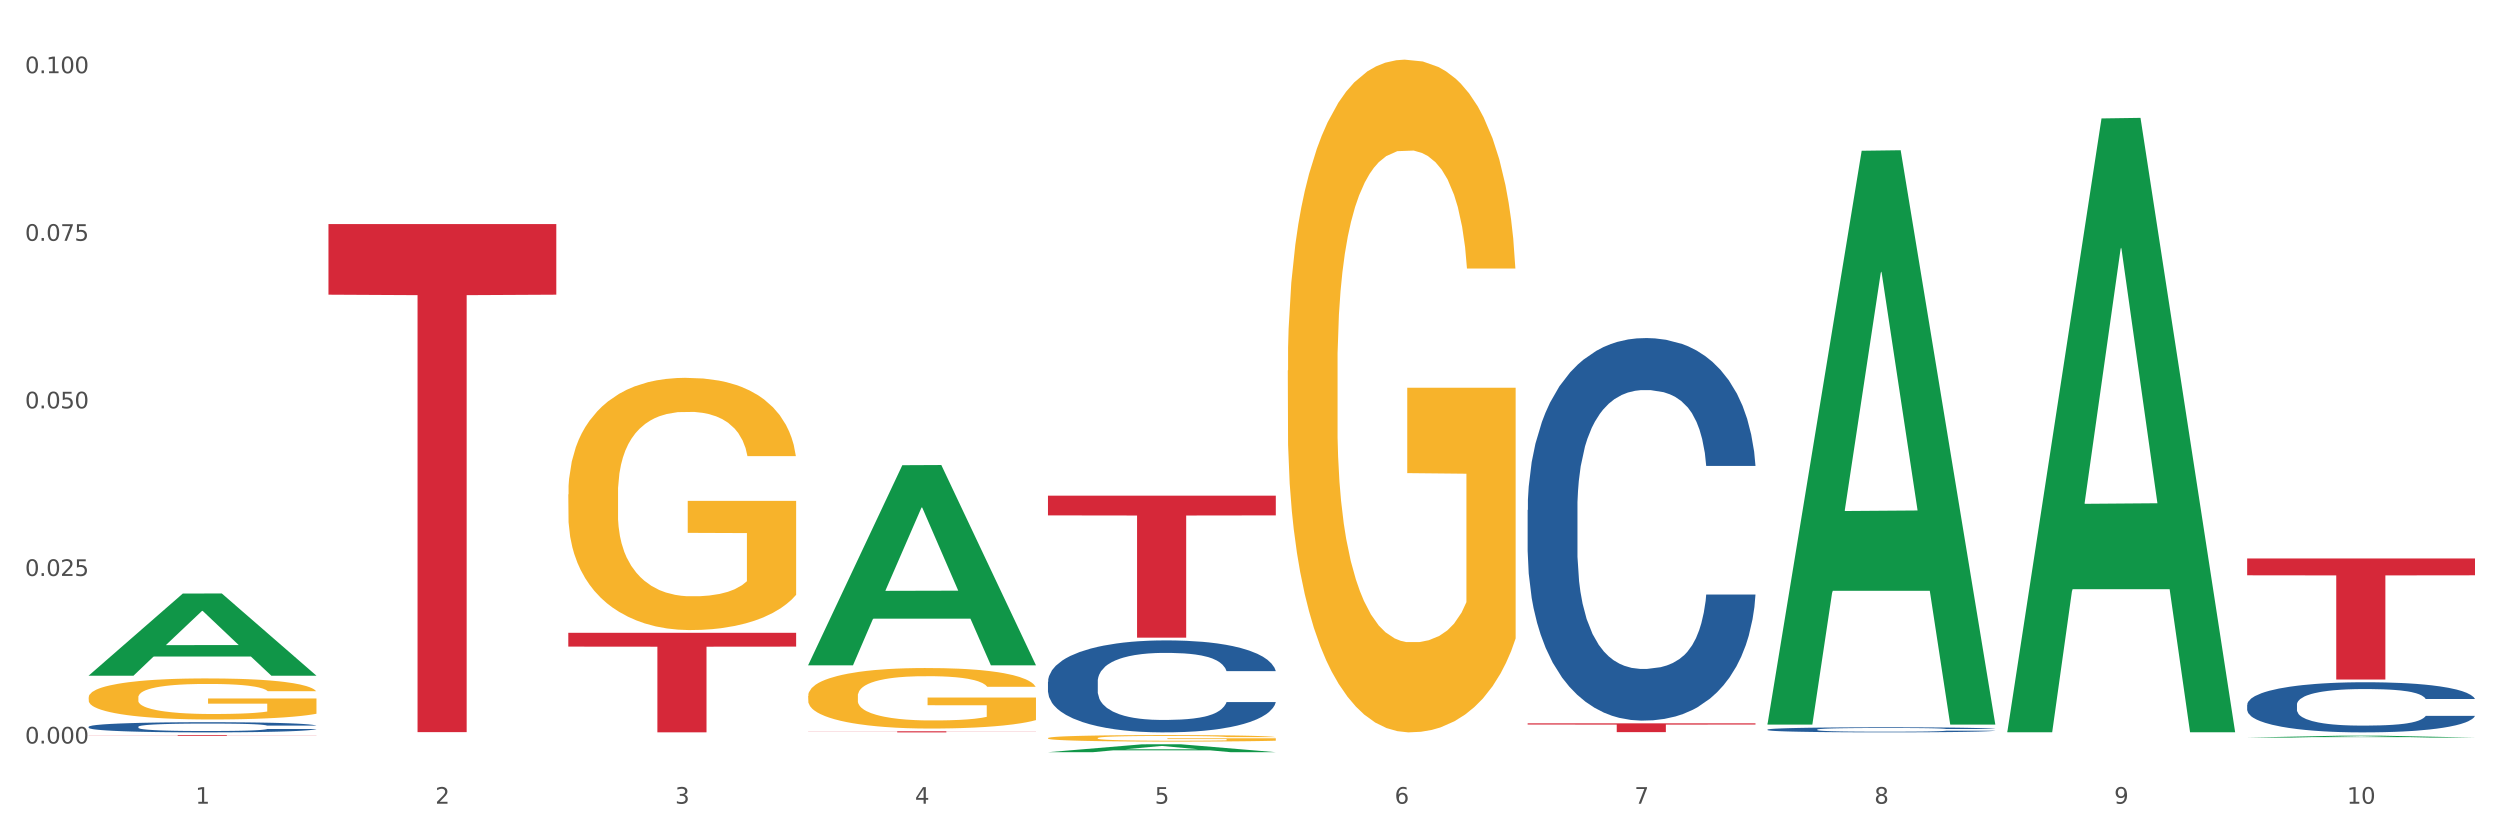
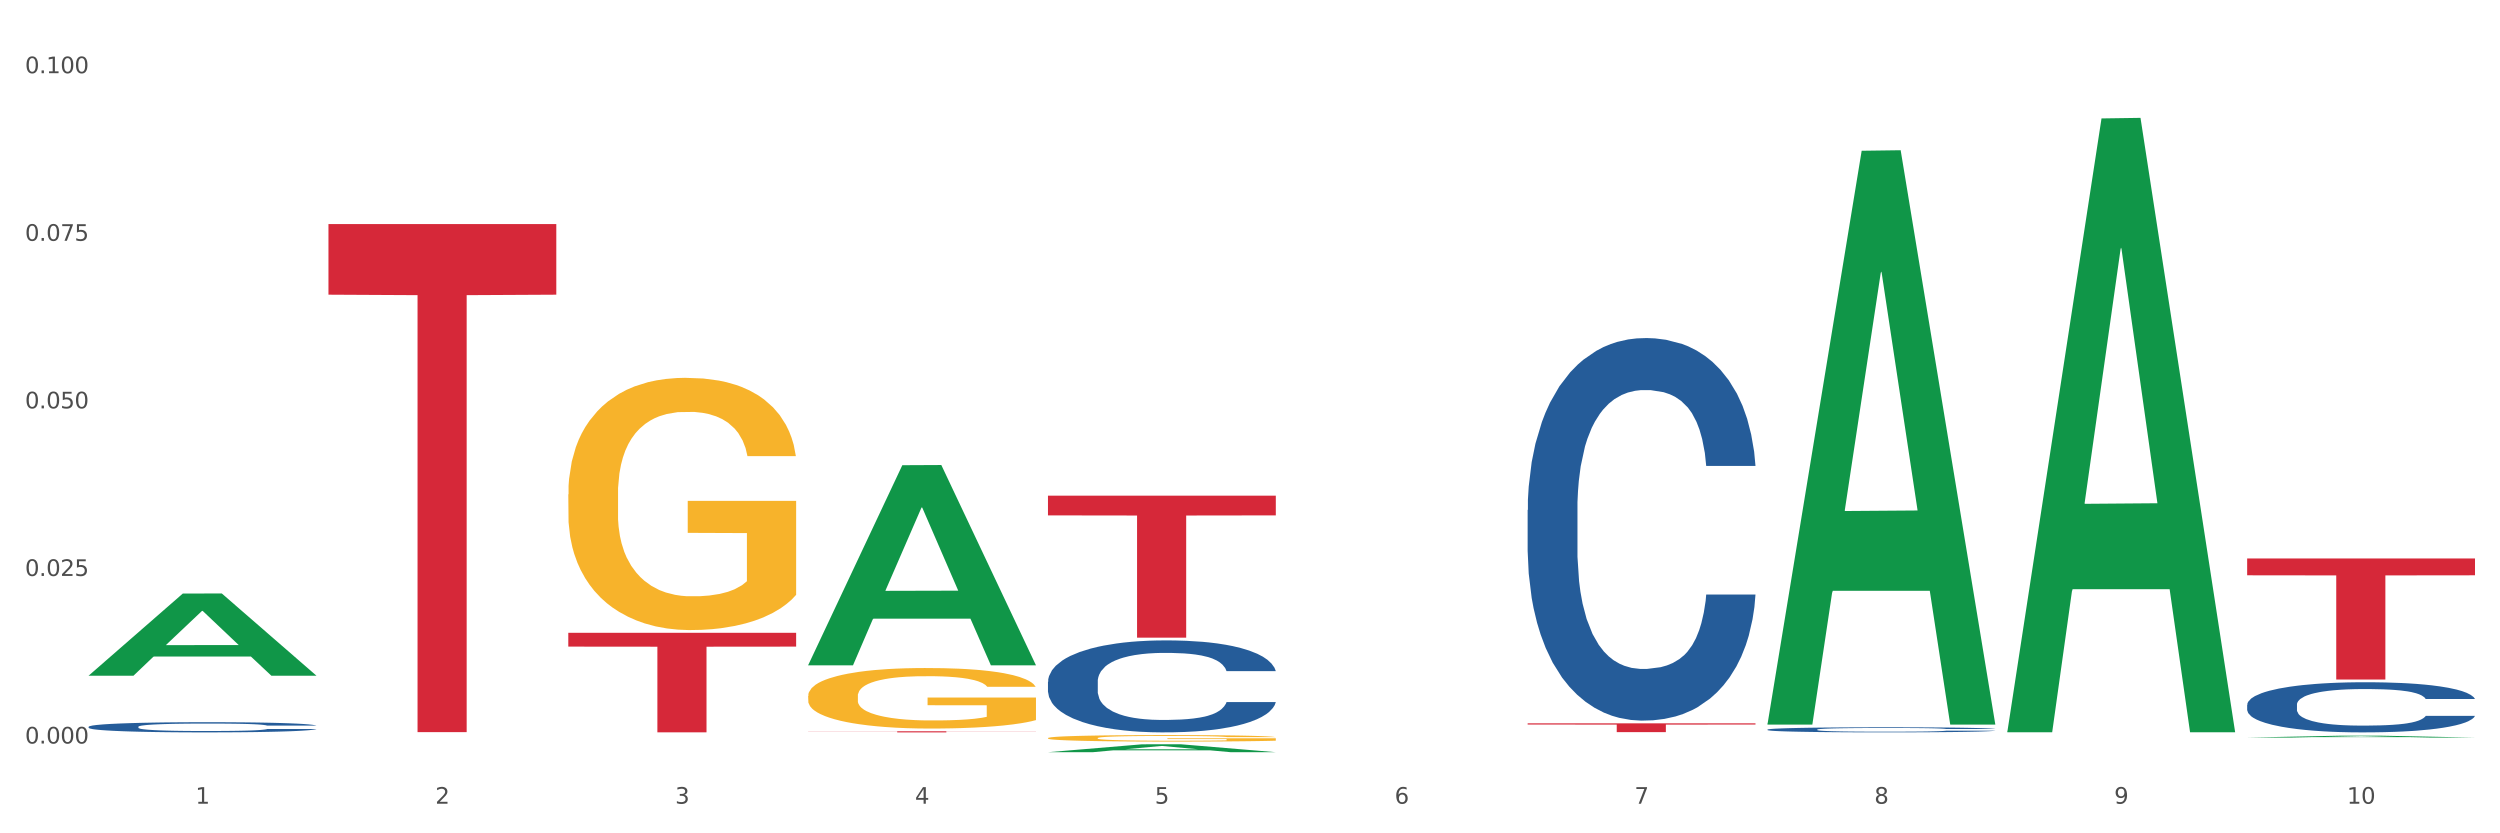
<svg xmlns="http://www.w3.org/2000/svg" xmlns:xlink="http://www.w3.org/1999/xlink" width="1080pt" height="360pt" viewBox="0 0 1080 360" version="1.1">
  <rect x="0" y="0" width="1080" height="360" fill="#333333" stroke="none" />
  <defs>
    <style type="text/css">*{stroke-linejoin: round; stroke-linecap: butt}</style>
  </defs>
  <g id="figure_1">
    <g id="patch_1">
      <path d="M 0 360  L 1080 360  L 1080 0  L 0 0  z " style="fill: #ffffff; stroke: #ffffff; stroke-linejoin: miter" />
    </g>
    <g id="axes_1">
      <g id="matplotlib.axis_1">
        <g id="xtick_1">
          <g id="text_1">
            <g style="fill: #4d4d4d" transform="translate(84.444 347.204) scale(0.096 -0.096)">
              <defs>
                <path id="DejaVuSans-31" d="M 794 531  L 1825 531  L 1825 4091  L 703 3866  L 703 4441  L 1819 4666  L 2450 4666  L 2450 531  L 3481 531  L 3481 0  L 794 0  L 794 531  z " transform="scale(0.016)" />
              </defs>
              <use xlink:href="#DejaVuSans-31" />
            </g>
          </g>
        </g>
        <g id="xtick_2">
          <g id="text_2">
            <g style="fill: #4d4d4d" transform="translate(188.053 347.204) scale(0.096 -0.096)">
              <defs>
                <path id="DejaVuSans-32" d="M 1228 531  L 3431 531  L 3431 0  L 469 0  L 469 531  Q 828 903 1448 1529  Q 2069 2156 2228 2338  Q 2531 2678 2651 2914  Q 2772 3150 2772 3378  Q 2772 3750 2511 3984  Q 2250 4219 1831 4219  Q 1534 4219 1204 4116  Q 875 4013 500 3803  L 500 4441  Q 881 4594 1212 4672  Q 1544 4750 1819 4750  Q 2544 4750 2975 4387  Q 3406 4025 3406 3419  Q 3406 3131 3298 2873  Q 3191 2616 2906 2266  Q 2828 2175 2409 1742  Q 1991 1309 1228 531  z " transform="scale(0.016)" />
              </defs>
              <use xlink:href="#DejaVuSans-32" />
            </g>
          </g>
        </g>
        <g id="xtick_3">
          <g id="text_3">
            <g style="fill: #4d4d4d" transform="translate(291.663 347.204) scale(0.096 -0.096)">
              <defs>
                <path id="DejaVuSans-33" d="M 2597 2516  Q 3050 2419 3304 2112  Q 3559 1806 3559 1356  Q 3559 666 3084 287  Q 2609 -91 1734 -91  Q 1441 -91 1130 -33  Q 819 25 488 141  L 488 750  Q 750 597 1062 519  Q 1375 441 1716 441  Q 2309 441 2620 675  Q 2931 909 2931 1356  Q 2931 1769 2642 2001  Q 2353 2234 1838 2234  L 1294 2234  L 1294 2753  L 1863 2753  Q 2328 2753 2575 2939  Q 2822 3125 2822 3475  Q 2822 3834 2567 4026  Q 2313 4219 1838 4219  Q 1578 4219 1281 4162  Q 984 4106 628 3988  L 628 4550  Q 988 4650 1302 4700  Q 1616 4750 1894 4750  Q 2613 4750 3031 4423  Q 3450 4097 3450 3541  Q 3450 3153 3228 2886  Q 3006 2619 2597 2516  z " transform="scale(0.016)" />
              </defs>
              <use xlink:href="#DejaVuSans-33" />
            </g>
          </g>
        </g>
        <g id="xtick_4">
          <g id="text_4">
            <g style="fill: #4d4d4d" transform="translate(395.273 347.204) scale(0.096 -0.096)">
              <defs>
                <path id="DejaVuSans-34" d="M 2419 4116  L 825 1625  L 2419 1625  L 2419 4116  z M 2253 4666  L 3047 4666  L 3047 1625  L 3713 1625  L 3713 1100  L 3047 1100  L 3047 0  L 2419 0  L 2419 1100  L 313 1100  L 313 1709  L 2253 4666  z " transform="scale(0.016)" />
              </defs>
              <use xlink:href="#DejaVuSans-34" />
            </g>
          </g>
        </g>
        <g id="xtick_5">
          <g id="text_5">
            <g style="fill: #4d4d4d" transform="translate(498.883 347.204) scale(0.096 -0.096)">
              <defs>
                <path id="DejaVuSans-35" d="M 691 4666  L 3169 4666  L 3169 4134  L 1269 4134  L 1269 2991  Q 1406 3038 1543 3061  Q 1681 3084 1819 3084  Q 2600 3084 3056 2656  Q 3513 2228 3513 1497  Q 3513 744 3044 326  Q 2575 -91 1722 -91  Q 1428 -91 1123 -41  Q 819 9 494 109  L 494 744  Q 775 591 1075 516  Q 1375 441 1709 441  Q 2250 441 2565 725  Q 2881 1009 2881 1497  Q 2881 1984 2565 2268  Q 2250 2553 1709 2553  Q 1456 2553 1204 2497  Q 953 2441 691 2322  L 691 4666  z " transform="scale(0.016)" />
              </defs>
              <use xlink:href="#DejaVuSans-35" />
            </g>
          </g>
        </g>
        <g id="xtick_6">
          <g id="text_6">
            <g style="fill: #4d4d4d" transform="translate(602.492 347.204) scale(0.096 -0.096)">
              <defs>
                <path id="DejaVuSans-36" d="M 2113 2584  Q 1688 2584 1439 2293  Q 1191 2003 1191 1497  Q 1191 994 1439 701  Q 1688 409 2113 409  Q 2538 409 2786 701  Q 3034 994 3034 1497  Q 3034 2003 2786 2293  Q 2538 2584 2113 2584  z M 3366 4563  L 3366 3988  Q 3128 4100 2886 4159  Q 2644 4219 2406 4219  Q 1781 4219 1451 3797  Q 1122 3375 1075 2522  Q 1259 2794 1537 2939  Q 1816 3084 2150 3084  Q 2853 3084 3261 2657  Q 3669 2231 3669 1497  Q 3669 778 3244 343  Q 2819 -91 2113 -91  Q 1303 -91 875 529  Q 447 1150 447 2328  Q 447 3434 972 4092  Q 1497 4750 2381 4750  Q 2619 4750 2861 4703  Q 3103 4656 3366 4563  z " transform="scale(0.016)" />
              </defs>
              <use xlink:href="#DejaVuSans-36" />
            </g>
          </g>
        </g>
        <g id="xtick_7">
          <g id="text_7">
            <g style="fill: #4d4d4d" transform="translate(706.102 347.204) scale(0.096 -0.096)">
              <defs>
                <path id="DejaVuSans-37" d="M 525 4666  L 3525 4666  L 3525 4397  L 1831 0  L 1172 0  L 2766 4134  L 525 4134  L 525 4666  z " transform="scale(0.016)" />
              </defs>
              <use xlink:href="#DejaVuSans-37" />
            </g>
          </g>
        </g>
        <g id="xtick_8">
          <g id="text_8">
            <g style="fill: #4d4d4d" transform="translate(809.712 347.204) scale(0.096 -0.096)">
              <defs>
                <path id="DejaVuSans-38" d="M 2034 2216  Q 1584 2216 1326 1975  Q 1069 1734 1069 1313  Q 1069 891 1326 650  Q 1584 409 2034 409  Q 2484 409 2743 651  Q 3003 894 3003 1313  Q 3003 1734 2745 1975  Q 2488 2216 2034 2216  z M 1403 2484  Q 997 2584 770 2862  Q 544 3141 544 3541  Q 544 4100 942 4425  Q 1341 4750 2034 4750  Q 2731 4750 3128 4425  Q 3525 4100 3525 3541  Q 3525 3141 3298 2862  Q 3072 2584 2669 2484  Q 3125 2378 3379 2068  Q 3634 1759 3634 1313  Q 3634 634 3220 271  Q 2806 -91 2034 -91  Q 1263 -91 848 271  Q 434 634 434 1313  Q 434 1759 690 2068  Q 947 2378 1403 2484  z M 1172 3481  Q 1172 3119 1398 2916  Q 1625 2713 2034 2713  Q 2441 2713 2670 2916  Q 2900 3119 2900 3481  Q 2900 3844 2670 4047  Q 2441 4250 2034 4250  Q 1625 4250 1398 4047  Q 1172 3844 1172 3481  z " transform="scale(0.016)" />
              </defs>
              <use xlink:href="#DejaVuSans-38" />
            </g>
          </g>
        </g>
        <g id="xtick_9">
          <g id="text_9">
            <g style="fill: #4d4d4d" transform="translate(913.322 347.204) scale(0.096 -0.096)">
              <defs>
                <path id="DejaVuSans-39" d="M 703 97  L 703 672  Q 941 559 1184 500  Q 1428 441 1663 441  Q 2288 441 2617 861  Q 2947 1281 2994 2138  Q 2813 1869 2534 1725  Q 2256 1581 1919 1581  Q 1219 1581 811 2004  Q 403 2428 403 3163  Q 403 3881 828 4315  Q 1253 4750 1959 4750  Q 2769 4750 3195 4129  Q 3622 3509 3622 2328  Q 3622 1225 3098 567  Q 2575 -91 1691 -91  Q 1453 -91 1209 -44  Q 966 3 703 97  z M 1959 2075  Q 2384 2075 2632 2365  Q 2881 2656 2881 3163  Q 2881 3666 2632 3958  Q 2384 4250 1959 4250  Q 1534 4250 1286 3958  Q 1038 3666 1038 3163  Q 1038 2656 1286 2365  Q 1534 2075 1959 2075  z " transform="scale(0.016)" />
              </defs>
              <use xlink:href="#DejaVuSans-39" />
            </g>
          </g>
        </g>
        <g id="xtick_10">
          <g id="text_10">
            <g style="fill: #4d4d4d" transform="translate(1013.877 347.204) scale(0.096 -0.096)">
              <defs>
                <path id="DejaVuSans-30" d="M 2034 4250  Q 1547 4250 1301 3770  Q 1056 3291 1056 2328  Q 1056 1369 1301 889  Q 1547 409 2034 409  Q 2525 409 2770 889  Q 3016 1369 3016 2328  Q 3016 3291 2770 3770  Q 2525 4250 2034 4250  z M 2034 4750  Q 2819 4750 3233 4129  Q 3647 3509 3647 2328  Q 3647 1150 3233 529  Q 2819 -91 2034 -91  Q 1250 -91 836 529  Q 422 1150 422 2328  Q 422 3509 836 4129  Q 1250 4750 2034 4750  z " transform="scale(0.016)" />
              </defs>
              <use xlink:href="#DejaVuSans-31" />
              <use xlink:href="#DejaVuSans-30" transform="translate(63.623 0)" />
            </g>
          </g>
        </g>
        <g id="xtick_11" />
        <g id="xtick_12" />
        <g id="xtick_13" />
        <g id="xtick_14" />
        <g id="xtick_15" />
        <g id="xtick_16" />
        <g id="xtick_17" />
        <g id="xtick_18" />
        <g id="xtick_19" />
      </g>
      <g id="matplotlib.axis_2">
        <g id="ytick_1">
          <g id="text_11">
            <g style="fill: #4d4d4d" transform="translate(10.8 321.206) scale(0.096 -0.096)">
              <defs>
                <path id="DejaVuSans-2e" d="M 684 794  L 1344 794  L 1344 0  L 684 0  L 684 794  z " transform="scale(0.016)" />
              </defs>
              <use xlink:href="#DejaVuSans-30" />
              <use xlink:href="#DejaVuSans-2e" transform="translate(63.623 0)" />
              <use xlink:href="#DejaVuSans-30" transform="translate(95.41 0)" />
              <use xlink:href="#DejaVuSans-30" transform="translate(159.033 0)" />
              <use xlink:href="#DejaVuSans-30" transform="translate(222.656 0)" />
            </g>
          </g>
        </g>
        <g id="ytick_2">
          <g id="text_12">
            <g style="fill: #4d4d4d" transform="translate(10.8 248.812) scale(0.096 -0.096)">
              <use xlink:href="#DejaVuSans-30" />
              <use xlink:href="#DejaVuSans-2e" transform="translate(63.623 0)" />
              <use xlink:href="#DejaVuSans-30" transform="translate(95.41 0)" />
              <use xlink:href="#DejaVuSans-32" transform="translate(159.033 0)" />
              <use xlink:href="#DejaVuSans-35" transform="translate(222.656 0)" />
            </g>
          </g>
        </g>
        <g id="ytick_3">
          <g id="text_13">
            <g style="fill: #4d4d4d" transform="translate(10.8 176.419) scale(0.096 -0.096)">
              <use xlink:href="#DejaVuSans-30" />
              <use xlink:href="#DejaVuSans-2e" transform="translate(63.623 0)" />
              <use xlink:href="#DejaVuSans-30" transform="translate(95.41 0)" />
              <use xlink:href="#DejaVuSans-35" transform="translate(159.033 0)" />
              <use xlink:href="#DejaVuSans-30" transform="translate(222.656 0)" />
            </g>
          </g>
        </g>
        <g id="ytick_4">
          <g id="text_14">
            <g style="fill: #4d4d4d" transform="translate(10.8 104.026) scale(0.096 -0.096)">
              <use xlink:href="#DejaVuSans-30" />
              <use xlink:href="#DejaVuSans-2e" transform="translate(63.623 0)" />
              <use xlink:href="#DejaVuSans-30" transform="translate(95.41 0)" />
              <use xlink:href="#DejaVuSans-37" transform="translate(159.033 0)" />
              <use xlink:href="#DejaVuSans-35" transform="translate(222.656 0)" />
            </g>
          </g>
        </g>
        <g id="ytick_5">
          <g id="text_15">
            <g style="fill: #4d4d4d" transform="translate(10.8 31.632) scale(0.096 -0.096)">
              <use xlink:href="#DejaVuSans-30" />
              <use xlink:href="#DejaVuSans-2e" transform="translate(63.623 0)" />
              <use xlink:href="#DejaVuSans-31" transform="translate(95.41 0)" />
              <use xlink:href="#DejaVuSans-30" transform="translate(159.033 0)" />
              <use xlink:href="#DejaVuSans-30" transform="translate(222.656 0)" />
            </g>
          </g>
        </g>
        <g id="ytick_6" />
        <g id="ytick_7" />
        <g id="ytick_8" />
        <g id="ytick_9" />
      </g>
      <g id="PolyCollection_1">
        <path d="M 38.283 291.842  L 38.384 291.808  L 78.974 256.41  L 95.818 256.376  L 136.712 291.908  L 117.229 291.908  L 108.401 283.634  L 66.493 283.634  L 66.188 283.768  L 57.664 291.908  L 38.283 291.908  L 38.283 291.842  L 71.769 278.696  L 103.125 278.663  L 87.599 263.95  L 87.396 263.883  L 87.193 263.983  L 71.668 278.663  L 71.769 278.696  L 38.283 291.842  z " clip-path="url(#pede697aa1a)" style="fill: #109648" />
        <path d="M 970.771 241.258  L 1069.2 241.258  L 1069.2 248.526  L 1030.481 248.575  L 1030.481 293.56  L 1009.256 293.56  L 1009.256 248.575  L 970.771 248.526  L 970.771 241.307  L 970.771 241.258  z " clip-path="url(#pede697aa1a)" style="fill: #d62839" />
        <path d="M 659.941 312.484  L 758.371 312.484  L 758.371 313.011  L 719.652 313.015  L 719.652 316.277  L 698.427 316.277  L 698.427 313.015  L 659.941 313.011  L 659.941 312.488  L 659.941 312.484  z " clip-path="url(#pede697aa1a)" style="fill: #d62839" />
        <path d="M 452.722 214.118  L 551.151 214.118  L 551.151 222.646  L 512.433 222.703  L 512.433 275.48  L 491.207 275.48  L 491.207 222.703  L 452.722 222.646  L 452.722 214.176  L 452.722 214.118  z " clip-path="url(#pede697aa1a)" style="fill: #d62839" />
        <path d="M 349.112 315.902  L 447.542 315.902  L 447.542 315.97  L 408.823 315.971  L 408.823 316.391  L 387.598 316.391  L 387.598 315.971  L 349.112 315.97  L 349.112 315.903  L 349.112 315.902  z " clip-path="url(#pede697aa1a)" style="fill: #d62839" />
        <path d="M 245.502 273.362  L 343.932 273.362  L 343.932 279.338  L 305.213 279.378  L 305.213 316.365  L 283.988 316.365  L 283.988 279.378  L 245.502 279.338  L 245.502 273.402  L 245.502 273.362  z " clip-path="url(#pede697aa1a)" style="fill: #d62839" />
        <path d="M 38.283 313.966  L 38.399 313.962  L 38.399 313.849  L 38.748 313.696  L 40.028 313.415  L 41.657 313.202  L 44.449 312.952  L 45.962 312.848  L 47.94 312.731  L 52.012 312.542  L 56.666 312.381  L 59.923 312.293  L 62.367 312.236  L 67.835 312.136  L 70.976 312.092  L 74.234 312.055  L 77.026 312.031  L 81.68 312.003  L 85.403 311.991  L 89.708 311.987  L 93.315 311.991  L 98.085 312.007  L 105.066 312.055  L 107.742 312.084  L 111.349 312.132  L 115.072 312.196  L 118.097 312.26  L 121.587 312.353  L 125.194 312.474  L 128.684 312.627  L 131.128 312.767  L 133.106 312.916  L 134.851 313.097  L 136.131 313.294  L 136.712 313.459  L 115.421 313.459  L 114.839 313.31  L 113.676 313.149  L 112.512 313.041  L 111.232 312.952  L 109.254 312.852  L 107.509 312.787  L 104.601 312.711  L 101.925 312.663  L 99.714 312.635  L 97.038 312.61  L 91.337 312.586  L 87.265 312.586  L 84.705 312.594  L 81.564 312.614  L 78.888 312.643  L 75.747 312.691  L 73.303 312.743  L 70.86 312.812  L 69.464 312.86  L 67.37 312.948  L 65.974 313.021  L 64.112 313.145  L 63.065 313.234  L 61.203 313.463  L 60.389 313.632  L 60.04 313.749  L 59.807 313.877  L 59.807 314.505  L 60.505 314.786  L 61.087 314.907  L 62.018 315.044  L 63.763 315.221  L 66.323 315.394  L 68.999 315.518  L 71.209 315.595  L 73.303 315.651  L 75.398 315.695  L 77.957 315.736  L 80.051 315.76  L 83.193 315.784  L 86.916 315.796  L 89.825 315.796  L 95.758 315.776  L 98.434 315.756  L 100.994 315.728  L 103.786 315.683  L 105.997 315.635  L 107.277 315.599  L 109.371 315.522  L 111 315.442  L 112.396 315.35  L 113.327 315.269  L 114.374 315.148  L 115.188 315.012  L 115.421 314.939  L 136.712 314.939  L 136.247 315.084  L 135.432 315.225  L 133.804 315.414  L 132.524 315.522  L 130.546 315.655  L 128.452 315.768  L 125.543 315.893  L 122.867 315.985  L 120.075 316.065  L 117.05 316.138  L 111.581 316.238  L 109.603 316.267  L 105.415 316.315  L 102.157 316.343  L 97.387 316.371  L 92.501 316.387  L 87.381 316.391  L 82.844 316.383  L 77.841 316.359  L 74.7 316.335  L 71.209 316.299  L 67.137 316.242  L 63.298 316.174  L 59.691 316.094  L 56.317 316.001  L 53.175 315.897  L 49.103 315.724  L 46.078 315.555  L 43.868 315.398  L 42.355 315.265  L 40.843 315.096  L 40.028 314.979  L 38.748 314.698  L 38.283 314.437  L 38.283 313.966  z " clip-path="url(#pede697aa1a)" style="fill: #255c99" />
        <path d="M 452.722 294.505  L 452.838 294.468  L 452.838 293.452  L 453.187 292.073  L 454.467 289.532  L 456.096 287.609  L 458.888 285.358  L 460.401 284.414  L 462.379 283.362  L 466.451 281.656  L 471.105 280.204  L 474.362 279.406  L 476.806 278.897  L 482.274 277.99  L 485.415 277.591  L 488.673 277.264  L 491.465 277.046  L 496.119 276.792  L 499.842 276.683  L 504.147 276.647  L 507.754 276.683  L 512.524 276.829  L 519.505 277.264  L 522.181 277.518  L 525.788 277.954  L 529.511 278.535  L 532.536 279.115  L 536.026 279.95  L 539.633 281.039  L 543.123 282.418  L 545.567 283.689  L 547.545 285.032  L 549.29 286.665  L 550.57 288.443  L 551.151 289.931  L 529.86 289.931  L 529.278 288.589  L 528.115 287.137  L 526.951 286.157  L 525.671 285.358  L 523.693 284.451  L 521.948 283.87  L 519.04 283.18  L 516.364 282.745  L 514.153 282.491  L 511.477 282.273  L 505.776 282.055  L 501.704 282.055  L 499.144 282.128  L 496.003 282.309  L 493.327 282.563  L 490.186 282.999  L 487.742 283.471  L 485.299 284.088  L 483.903 284.523  L 481.809 285.322  L 480.412 285.975  L 478.551 287.1  L 477.504 287.899  L 475.642 289.968  L 474.828 291.492  L 474.479 292.545  L 474.246 293.706  L 474.246 299.368  L 474.944 301.909  L 475.526 302.998  L 476.457 304.232  L 478.202 305.829  L 480.762 307.39  L 483.438 308.515  L 485.648 309.205  L 487.742 309.713  L 489.837 310.112  L 492.396 310.475  L 494.49 310.693  L 497.632 310.911  L 501.355 311.019  L 504.264 311.019  L 510.197 310.838  L 512.873 310.657  L 515.433 310.402  L 518.225 310.003  L 520.436 309.568  L 521.716 309.241  L 523.81 308.551  L 525.439 307.825  L 526.835 306.991  L 527.766 306.265  L 528.813 305.176  L 529.627 303.942  L 529.86 303.288  L 551.151 303.288  L 550.686 304.595  L 549.871 305.865  L 548.243 307.571  L 546.963 308.551  L 544.985 309.749  L 542.891 310.765  L 539.982 311.891  L 537.306 312.725  L 534.514 313.451  L 531.489 314.105  L 526.02 315.012  L 524.042 315.266  L 519.854 315.702  L 516.596 315.956  L 511.826 316.21  L 506.94 316.355  L 501.82 316.391  L 497.283 316.319  L 492.28 316.101  L 489.138 315.883  L 485.648 315.556  L 481.576 315.048  L 477.737 314.431  L 474.13 313.705  L 470.756 312.871  L 467.614 311.927  L 463.542 310.366  L 460.517 308.842  L 458.307 307.426  L 456.794 306.228  L 455.282 304.704  L 454.467 303.651  L 453.187 301.111  L 452.722 298.751  L 452.722 294.505  z " clip-path="url(#pede697aa1a)" style="fill: #255c99" />
        <path d="M 659.941 220.298  L 660.058 220.147  L 660.058 215.921  L 660.407 210.185  L 661.687 199.619  L 663.316 191.619  L 666.108 182.26  L 667.62 178.336  L 669.598 173.958  L 673.67 166.864  L 678.324 160.826  L 681.582 157.505  L 684.025 155.392  L 689.494 151.619  L 692.635 149.958  L 695.893 148.6  L 698.685 147.694  L 703.339 146.638  L 707.062 146.185  L 711.367 146.034  L 714.973 146.185  L 719.744 146.788  L 726.724 148.6  L 729.4 149.656  L 733.007 151.468  L 736.73 153.883  L 739.755 156.298  L 743.246 159.77  L 746.852 164.298  L 750.343 170.034  L 752.786 175.317  L 754.764 180.902  L 756.509 187.694  L 757.789 195.09  L 758.371 201.279  L 737.079 201.279  L 736.498 195.694  L 735.334 189.656  L 734.171 185.581  L 732.891 182.26  L 730.913 178.487  L 729.168 176.072  L 726.259 173.204  L 723.583 171.392  L 721.373 170.336  L 718.697 169.43  L 712.996 168.524  L 708.923 168.524  L 706.364 168.826  L 703.222 169.581  L 700.546 170.638  L 697.405 172.449  L 694.962 174.411  L 692.519 176.977  L 691.122 178.789  L 689.028 182.109  L 687.632 184.826  L 685.77 189.506  L 684.723 192.826  L 682.862 201.43  L 682.047 207.77  L 681.698 212.147  L 681.466 216.977  L 681.466 240.524  L 682.164 251.091  L 682.745 255.619  L 683.676 260.751  L 685.421 267.392  L 687.981 273.883  L 690.657 278.562  L 692.868 281.43  L 694.962 283.543  L 697.056 285.204  L 699.616 286.713  L 701.71 287.619  L 704.851 288.525  L 708.574 288.977  L 711.483 288.977  L 717.417 288.223  L 720.093 287.468  L 722.652 286.411  L 725.445 284.751  L 727.655 282.94  L 728.935 281.581  L 731.029 278.713  L 732.658 275.694  L 734.054 272.223  L 734.985 269.204  L 736.032 264.675  L 736.847 259.543  L 737.079 256.826  L 758.371 256.826  L 757.905 262.26  L 757.091 267.543  L 755.462 274.638  L 754.182 278.713  L 752.204 283.694  L 750.11 287.921  L 747.201 292.6  L 744.526 296.072  L 741.733 299.091  L 738.708 301.808  L 733.24 305.581  L 731.262 306.638  L 727.074 308.449  L 723.816 309.506  L 719.046 310.562  L 714.159 311.166  L 709.04 311.317  L 704.502 311.015  L 699.499 310.109  L 696.358 309.204  L 692.868 307.845  L 688.795 305.732  L 684.956 303.166  L 681.349 300.147  L 677.975 296.676  L 674.834 292.751  L 670.762 286.26  L 667.737 279.921  L 665.526 274.034  L 664.014 269.053  L 662.501 262.713  L 661.687 258.336  L 660.407 247.77  L 659.941 237.958  L 659.941 220.298  z " clip-path="url(#pede697aa1a)" style="fill: #255c99" />
        <path d="M 763.551 315.172  L 763.668 315.17  L 763.668 315.114  L 764.017 315.038  L 765.296 314.897  L 766.925 314.791  L 769.718 314.667  L 771.23 314.615  L 773.208 314.557  L 777.28 314.463  L 781.934 314.382  L 785.192 314.338  L 787.635 314.31  L 793.103 314.26  L 796.245 314.238  L 799.502 314.22  L 802.295 314.208  L 806.949 314.194  L 810.672 314.188  L 814.976 314.186  L 818.583 314.188  L 823.353 314.196  L 830.334 314.22  L 833.01 314.234  L 836.617 314.258  L 840.34 314.29  L 843.365 314.322  L 846.855 314.368  L 850.462 314.429  L 853.953 314.505  L 856.396 314.575  L 858.374 314.649  L 860.119 314.739  L 861.399 314.837  L 861.981 314.92  L 840.689 314.92  L 840.107 314.845  L 838.944 314.765  L 837.78 314.711  L 836.501 314.667  L 834.523 314.617  L 832.777 314.585  L 829.869 314.547  L 827.193 314.523  L 824.982 314.509  L 822.306 314.497  L 816.605 314.485  L 812.533 314.485  L 809.974 314.489  L 806.832 314.499  L 804.156 314.513  L 801.015 314.537  L 798.572 314.563  L 796.128 314.597  L 794.732 314.621  L 792.638 314.665  L 791.242 314.701  L 789.38 314.763  L 788.333 314.807  L 786.472 314.922  L 785.657 315.006  L 785.308 315.064  L 785.075 315.128  L 785.075 315.441  L 785.773 315.581  L 786.355 315.641  L 787.286 315.709  L 789.031 315.797  L 791.591 315.884  L 794.267 315.946  L 796.477 315.984  L 798.572 316.012  L 800.666 316.034  L 803.225 316.054  L 805.32 316.066  L 808.461 316.078  L 812.184 316.084  L 815.093 316.084  L 821.026 316.074  L 823.702 316.064  L 826.262 316.05  L 829.054 316.028  L 831.265 316.004  L 832.545 315.986  L 834.639 315.948  L 836.268 315.908  L 837.664 315.861  L 838.595 315.821  L 839.642 315.761  L 840.456 315.693  L 840.689 315.657  L 861.981 315.657  L 861.515 315.729  L 860.701 315.799  L 859.072 315.894  L 857.792 315.948  L 855.814 316.014  L 853.72 316.07  L 850.811 316.132  L 848.135 316.178  L 845.343 316.218  L 842.318 316.254  L 836.85 316.304  L 834.872 316.318  L 830.683 316.342  L 827.426 316.356  L 822.655 316.371  L 817.769 316.379  L 812.65 316.381  L 808.112 316.377  L 803.109 316.364  L 799.968 316.352  L 796.477 316.334  L 792.405 316.306  L 788.566 316.272  L 784.959 316.232  L 781.585 316.186  L 778.444 316.134  L 774.371 316.048  L 771.346 315.964  L 769.136 315.886  L 767.623 315.819  L 766.111 315.735  L 765.296 315.677  L 764.017 315.537  L 763.551 315.407  L 763.551 315.172  z " clip-path="url(#pede697aa1a)" style="fill: #255c99" />
        <path d="M 970.771 304.461  L 970.887 304.441  L 970.887 303.887  L 971.236 303.136  L 972.516 301.751  L 974.145 300.702  L 976.937 299.475  L 978.45 298.961  L 980.428 298.387  L 984.5 297.457  L 989.154 296.666  L 992.411 296.231  L 994.854 295.954  L 1000.323 295.459  L 1003.464 295.242  L 1006.722 295.064  L 1009.514 294.945  L 1014.168 294.806  L 1017.891 294.747  L 1022.196 294.727  L 1025.803 294.747  L 1030.573 294.826  L 1037.554 295.064  L 1040.23 295.202  L 1043.836 295.439  L 1047.56 295.756  L 1050.585 296.073  L 1054.075 296.528  L 1057.682 297.121  L 1061.172 297.873  L 1063.615 298.565  L 1065.593 299.297  L 1067.338 300.188  L 1068.618 301.157  L 1069.2 301.968  L 1047.909 301.968  L 1047.327 301.236  L 1046.163 300.445  L 1045 299.911  L 1043.72 299.475  L 1041.742 298.981  L 1039.997 298.664  L 1037.088 298.288  L 1034.412 298.051  L 1032.202 297.912  L 1029.526 297.794  L 1023.825 297.675  L 1019.753 297.675  L 1017.193 297.715  L 1014.052 297.814  L 1011.376 297.952  L 1008.234 298.189  L 1005.791 298.447  L 1003.348 298.783  L 1001.952 299.02  L 999.857 299.456  L 998.461 299.812  L 996.6 300.425  L 995.553 300.86  L 993.691 301.988  L 992.877 302.819  L 992.528 303.393  L 992.295 304.026  L 992.295 307.112  L 992.993 308.497  L 993.575 309.091  L 994.505 309.763  L 996.251 310.634  L 998.81 311.485  L 1001.486 312.098  L 1003.697 312.474  L 1005.791 312.751  L 1007.885 312.969  L 1010.445 313.166  L 1012.539 313.285  L 1015.681 313.404  L 1019.404 313.463  L 1022.312 313.463  L 1028.246 313.364  L 1030.922 313.265  L 1033.482 313.127  L 1036.274 312.909  L 1038.484 312.672  L 1039.764 312.494  L 1041.859 312.118  L 1043.487 311.722  L 1044.884 311.267  L 1045.814 310.871  L 1046.861 310.278  L 1047.676 309.605  L 1047.909 309.249  L 1069.2 309.249  L 1068.735 309.961  L 1067.92 310.654  L 1066.291 311.584  L 1065.012 312.118  L 1063.034 312.771  L 1060.939 313.325  L 1058.031 313.938  L 1055.355 314.393  L 1052.562 314.789  L 1049.537 315.145  L 1044.069 315.639  L 1042.091 315.778  L 1037.903 316.015  L 1034.645 316.154  L 1029.875 316.292  L 1024.988 316.372  L 1019.869 316.391  L 1015.332 316.352  L 1010.329 316.233  L 1007.187 316.114  L 1003.697 315.936  L 999.625 315.659  L 995.785 315.323  L 992.179 314.927  L 988.804 314.472  L 985.663 313.958  L 981.591 313.107  L 978.566 312.276  L 976.355 311.504  L 974.843 310.852  L 973.33 310.021  L 972.516 309.447  L 971.236 308.062  L 970.771 306.776  L 970.771 304.461  z " clip-path="url(#pede697aa1a)" style="fill: #255c99" />
        <path d="M 141.893 96.801  L 240.322 96.801  L 240.322 127.303  L 201.603 127.509  L 201.603 316.291  L 180.378 316.291  L 180.378 127.509  L 141.893 127.303  L 141.893 97.007  L 141.893 96.801  z " clip-path="url(#pede697aa1a)" style="fill: #d62839" />
-         <path d="M 38.283 317.558  L 136.712 317.558  L 136.712 317.606  L 97.994 317.606  L 97.994 317.901  L 76.768 317.901  L 76.768 317.606  L 38.283 317.606  L 38.283 317.559  L 38.283 317.558  z " clip-path="url(#pede697aa1a)" style="fill: #d62839" />
-         <path d="M 38.283 301.275  L 38.399 301.259  L 38.399 300.676  L 38.632 300.173  L 39.794 298.958  L 41.537 297.953  L 42.815 297.418  L 44.093 296.981  L 45.604 296.543  L 47.464 296.09  L 50.834 295.425  L 52.925 295.085  L 55.482 294.728  L 60.13 294.21  L 63.5 293.918  L 66.987 293.675  L 72.681 293.383  L 76.4 293.254  L 80.351 293.156  L 85.115 293.092  L 88.718 293.075  L 96.62 293.124  L 103.36 293.27  L 106.614 293.383  L 110.798 293.578  L 113.006 293.707  L 116.608 293.967  L 120.327 294.307  L 122.883 294.599  L 126.718 295.15  L 129.623 295.701  L 132.296 296.381  L 133.691 296.851  L 134.737 297.289  L 135.666 297.791  L 136.596 298.585  L 115.678 298.585  L 114.865 298.018  L 113.587 297.483  L 111.727 296.965  L 110.1 296.641  L 107.311 296.235  L 104.755 295.976  L 102.082 295.782  L 98.828 295.62  L 96.271 295.539  L 92.669 295.474  L 85.58 295.49  L 80.816 295.62  L 77.562 295.782  L 75.47 295.928  L 73.611 296.09  L 71.519 296.316  L 69.078 296.657  L 67.335 296.965  L 65.592 297.354  L 64.198 297.742  L 62.919 298.196  L 61.873 298.682  L 61.06 299.185  L 60.363 299.8  L 59.782 300.821  L 59.782 303.041  L 60.014 303.544  L 60.595 304.208  L 61.292 304.711  L 62.455 305.31  L 63.5 305.715  L 65.476 306.299  L 67.684 306.785  L 69.427 307.093  L 71.17 307.352  L 74.192 307.708  L 77.562 308  L 80.467 308.178  L 84.418 308.34  L 87.091 308.405  L 89.415 308.438  L 95.109 308.438  L 99.177 308.389  L 103.709 308.276  L 107.195 308.13  L 110.1 307.952  L 113.354 307.66  L 115.446 307.384  L 115.446 303.998  L 89.88 303.981  L 89.88 301.729  L 136.712 301.729  L 136.712 308.34  L 134.737 308.681  L 132.529 308.989  L 130.205 309.264  L 126.718 309.604  L 122.535 309.929  L 118.816 310.155  L 114.865 310.35  L 110.217 310.528  L 104.174 310.69  L 100.455 310.755  L 95.807 310.804  L 90.345 310.82  L 85.58 310.787  L 80.932 310.706  L 76.051 310.561  L 71.286 310.35  L 67.684 310.139  L 64.081 309.88  L 60.247 309.54  L 57.225 309.216  L 54.901 308.924  L 52.344 308.551  L 49.555 308.065  L 47.464 307.627  L 45.604 307.174  L 43.629 306.59  L 42.234 306.088  L 40.84 305.456  L 40.026 304.986  L 39.096 304.257  L 38.399 303.236  L 38.283 301.275  z " clip-path="url(#pede697aa1a)" style="fill: #f7b32b" />
        <path d="M 245.502 213.575  L 245.619 213.476  L 245.619 209.893  L 245.851 206.808  L 247.013 199.343  L 248.756 193.173  L 250.035 189.889  L 251.313 187.201  L 252.824 184.514  L 254.683 181.728  L 258.053 177.647  L 260.145 175.557  L 262.701 173.368  L 267.35 170.183  L 270.72 168.391  L 274.206 166.899  L 279.9 165.107  L 283.619 164.311  L 287.57 163.714  L 292.335 163.316  L 295.937 163.216  L 303.84 163.515  L 310.58 164.41  L 313.834 165.107  L 318.017 166.301  L 320.225 167.098  L 323.828 168.69  L 327.546 170.78  L 330.103 172.571  L 333.938 175.955  L 336.843 179.339  L 339.516 183.519  L 340.91 186.405  L 341.956 189.092  L 342.886 192.178  L 343.816 197.054  L 322.898 197.054  L 322.084 193.571  L 320.806 190.287  L 318.947 187.102  L 317.32 185.111  L 314.531 182.623  L 311.974 181.031  L 309.301 179.837  L 306.048 178.841  L 303.491 178.344  L 299.888 177.946  L 292.8 178.045  L 288.035 178.841  L 284.781 179.837  L 282.689 180.732  L 280.83 181.728  L 278.738 183.121  L 276.298 185.211  L 274.555 187.102  L 272.812 189.49  L 271.417 191.879  L 270.139 194.666  L 269.093 197.651  L 268.28 200.737  L 267.582 204.519  L 267.001 210.789  L 267.001 224.423  L 267.234 227.509  L 267.815 231.589  L 268.512 234.674  L 269.674 238.357  L 270.72 240.845  L 272.695 244.428  L 274.903 247.413  L 276.647 249.304  L 278.39 250.897  L 281.411 253.086  L 284.781 254.878  L 287.686 255.972  L 291.638 256.968  L 294.31 257.366  L 296.635 257.565  L 302.329 257.565  L 306.396 257.266  L 310.928 256.57  L 314.415 255.674  L 317.32 254.579  L 320.574 252.788  L 322.665 251.096  L 322.665 230.295  L 297.099 230.196  L 297.099 216.362  L 343.932 216.362  L 343.932 256.968  L 341.956 259.058  L 339.748 260.949  L 337.424 262.64  L 333.938 264.73  L 329.754 266.721  L 326.036 268.114  L 322.084 269.309  L 317.436 270.403  L 311.393 271.399  L 307.674 271.797  L 303.026 272.095  L 297.564 272.195  L 292.8 271.996  L 288.151 271.498  L 283.271 270.602  L 278.506 269.309  L 274.903 268.015  L 271.301 266.422  L 267.466 264.332  L 264.445 262.342  L 262.12 260.55  L 259.564 258.261  L 256.775 255.276  L 254.683 252.589  L 252.824 249.802  L 250.848 246.219  L 249.454 243.134  L 248.059 239.252  L 247.246 236.366  L 246.316 231.888  L 245.619 225.618  L 245.502 213.575  z " clip-path="url(#pede697aa1a)" style="fill: #f7b32b" />
        <path d="M 349.112 287.257  L 349.214 287.176  L 389.803 200.968  L 406.648 200.887  L 447.542 287.419  L 428.059 287.419  L 419.23 267.269  L 377.322 267.269  L 377.017 267.594  L 368.494 287.419  L 349.112 287.419  L 349.112 287.257  L 382.598 255.244  L 413.954 255.163  L 398.428 219.331  L 398.225 219.168  L 398.022 219.412  L 382.497 255.163  L 382.598 255.244  L 349.112 287.257  z " clip-path="url(#pede697aa1a)" style="fill: #109648" />
        <path d="M 452.722 324.943  L 452.823 324.94  L 493.413 321.538  L 510.257 321.535  L 551.151 324.95  L 531.668 324.95  L 522.84 324.154  L 480.932 324.154  L 480.627 324.167  L 472.103 324.95  L 452.722 324.95  L 452.722 324.943  L 486.208 323.68  L 517.564 323.677  L 502.038 322.263  L 501.835 322.256  L 501.632 322.266  L 486.107 323.677  L 486.208 323.68  L 452.722 324.943  z " clip-path="url(#pede697aa1a)" style="fill: #109648" />
        <path d="M 763.551 312.553  L 763.653 312.32  L 804.242 65.129  L 821.087 64.896  L 861.981 313.019  L 842.498 313.019  L 833.669 255.24  L 791.761 255.24  L 791.456 256.172  L 782.933 313.019  L 763.551 313.019  L 763.551 312.553  L 797.037 220.759  L 828.393 220.526  L 812.867 117.782  L 812.664 117.316  L 812.461 118.015  L 796.936 220.526  L 797.037 220.759  L 763.551 312.553  z " clip-path="url(#pede697aa1a)" style="fill: #109648" />
-         <path d="M 556.332 160.061  L 556.448 159.795  L 556.448 150.24  L 556.68 142.012  L 557.842 122.106  L 559.586 105.65  L 560.864 96.891  L 562.142 89.725  L 563.653 82.559  L 565.512 75.127  L 568.882 64.245  L 570.974 58.671  L 573.531 52.832  L 578.179 44.339  L 581.549 39.561  L 585.035 35.58  L 590.73 30.802  L 594.448 28.679  L 598.4 27.087  L 603.164 26.025  L 606.767 25.759  L 614.669 26.556  L 621.409 28.945  L 624.663 30.802  L 628.846 33.987  L 631.054 36.111  L 634.657 40.357  L 638.375 45.931  L 640.932 50.709  L 644.767 59.733  L 647.672 68.757  L 650.345 79.905  L 651.74 87.602  L 652.785 94.768  L 653.715 102.996  L 654.645 116.001  L 633.727 116.001  L 632.914 106.712  L 631.635 97.953  L 629.776 89.46  L 628.149 84.151  L 625.36 77.516  L 622.803 73.269  L 620.131 70.084  L 616.877 67.43  L 614.32 66.103  L 610.718 65.041  L 603.629 65.307  L 598.864 67.43  L 595.61 70.084  L 593.519 72.473  L 591.659 75.127  L 589.568 78.843  L 587.127 84.417  L 585.384 89.46  L 583.641 95.83  L 582.246 102.2  L 580.968 109.631  L 579.922 117.594  L 579.109 125.822  L 578.412 135.908  L 577.83 152.629  L 577.83 188.991  L 578.063 197.219  L 578.644 208.101  L 579.341 216.329  L 580.503 226.149  L 581.549 232.785  L 583.525 242.34  L 585.733 250.302  L 587.476 255.345  L 589.219 259.592  L 592.24 265.431  L 595.61 270.209  L 598.516 273.128  L 602.467 275.782  L 605.14 276.844  L 607.464 277.375  L 613.158 277.375  L 617.225 276.579  L 621.758 274.721  L 625.244 272.332  L 628.149 269.412  L 631.403 264.635  L 633.495 260.123  L 633.495 204.651  L 607.929 204.385  L 607.929 167.492  L 654.761 167.492  L 654.761 275.782  L 652.785 281.356  L 650.577 286.399  L 648.253 290.911  L 644.767 296.485  L 640.583 301.793  L 636.865 305.509  L 632.914 308.694  L 628.265 311.614  L 622.222 314.268  L 618.504 315.33  L 613.855 316.126  L 608.394 316.391  L 603.629 315.86  L 598.981 314.533  L 594.1 312.145  L 589.335 308.694  L 585.733 305.244  L 582.13 300.997  L 578.295 295.423  L 575.274 290.115  L 572.95 285.337  L 570.393 279.233  L 567.604 271.27  L 565.512 264.104  L 563.653 256.672  L 561.677 247.117  L 560.283 238.889  L 558.888 228.538  L 558.075 220.841  L 557.145 208.897  L 556.448 192.176  L 556.332 160.061  z " clip-path="url(#pede697aa1a)" style="fill: #f7b32b" />
        <path d="M 452.722 318.857  L 452.838 318.854  L 452.838 318.762  L 453.071 318.682  L 454.233 318.49  L 455.976 318.331  L 457.254 318.246  L 458.532 318.177  L 460.043 318.108  L 461.903 318.036  L 465.273 317.93  L 467.364 317.877  L 469.921 317.82  L 474.569 317.738  L 477.939 317.692  L 481.426 317.653  L 487.12 317.607  L 490.839 317.587  L 494.79 317.571  L 499.554 317.561  L 503.157 317.558  L 511.059 317.566  L 517.799 317.589  L 521.053 317.607  L 525.237 317.638  L 527.445 317.659  L 531.047 317.7  L 534.766 317.753  L 537.322 317.8  L 541.157 317.887  L 544.062 317.974  L 546.735 318.082  L 548.13 318.156  L 549.176 318.226  L 550.105 318.305  L 551.035 318.431  L 530.117 318.431  L 529.304 318.341  L 528.026 318.256  L 526.166 318.174  L 524.539 318.123  L 521.75 318.059  L 519.194 318.018  L 516.521 317.987  L 513.267 317.961  L 510.71 317.948  L 507.108 317.938  L 500.019 317.941  L 495.255 317.961  L 492.001 317.987  L 489.909 318.01  L 488.05 318.036  L 485.958 318.072  L 483.517 318.125  L 481.774 318.174  L 480.031 318.236  L 478.637 318.297  L 477.358 318.369  L 476.312 318.446  L 475.499 318.526  L 474.802 318.623  L 474.221 318.785  L 474.221 319.136  L 474.453 319.216  L 475.034 319.321  L 475.731 319.401  L 476.894 319.495  L 477.939 319.56  L 479.915 319.652  L 482.123 319.729  L 483.866 319.778  L 485.609 319.819  L 488.631 319.875  L 492.001 319.921  L 494.906 319.95  L 498.857 319.975  L 501.53 319.985  L 503.854 319.991  L 509.548 319.991  L 513.616 319.983  L 518.148 319.965  L 521.634 319.942  L 524.539 319.914  L 527.793 319.867  L 529.885 319.824  L 529.885 319.288  L 504.319 319.285  L 504.319 318.928  L 551.151 318.928  L 551.151 319.975  L 549.176 320.029  L 546.968 320.078  L 544.644 320.121  L 541.157 320.175  L 536.974 320.227  L 533.255 320.263  L 529.304 320.293  L 524.656 320.322  L 518.613 320.347  L 514.894 320.357  L 510.246 320.365  L 504.784 320.368  L 500.019 320.363  L 495.371 320.35  L 490.49 320.327  L 485.725 320.293  L 482.123 320.26  L 478.52 320.219  L 474.686 320.165  L 471.664 320.114  L 469.34 320.068  L 466.783 320.009  L 463.994 319.932  L 461.903 319.862  L 460.043 319.791  L 458.068 319.698  L 456.673 319.619  L 455.279 319.519  L 454.465 319.444  L 453.535 319.329  L 452.838 319.167  L 452.722 318.857  z " clip-path="url(#pede697aa1a)" style="fill: #f7b32b" />
        <path d="M 349.112 300.67  L 349.228 300.646  L 349.228 299.786  L 349.461 299.046  L 350.623 297.255  L 352.366 295.774  L 353.644 294.986  L 354.923 294.342  L 356.433 293.697  L 358.293 293.028  L 361.663 292.049  L 363.755 291.548  L 366.311 291.022  L 370.96 290.258  L 374.33 289.828  L 377.816 289.47  L 383.51 289.04  L 387.229 288.849  L 391.18 288.706  L 395.945 288.61  L 399.547 288.587  L 407.449 288.658  L 414.189 288.873  L 417.443 289.04  L 421.627 289.327  L 423.835 289.518  L 427.437 289.9  L 431.156 290.401  L 433.713 290.831  L 437.548 291.643  L 440.453 292.455  L 443.126 293.458  L 444.52 294.151  L 445.566 294.795  L 446.496 295.536  L 447.425 296.706  L 426.508 296.706  L 425.694 295.87  L 424.416 295.082  L 422.557 294.318  L 420.93 293.84  L 418.141 293.243  L 415.584 292.861  L 412.911 292.574  L 409.657 292.336  L 407.101 292.216  L 403.498 292.121  L 396.409 292.145  L 391.645 292.336  L 388.391 292.574  L 386.299 292.789  L 384.44 293.028  L 382.348 293.363  L 379.908 293.864  L 378.165 294.318  L 376.421 294.891  L 375.027 295.464  L 373.749 296.133  L 372.703 296.849  L 371.889 297.589  L 371.192 298.497  L 370.611 300.001  L 370.611 303.273  L 370.843 304.013  L 371.424 304.992  L 372.122 305.732  L 373.284 306.616  L 374.33 307.213  L 376.305 308.073  L 378.513 308.789  L 380.256 309.243  L 381.999 309.625  L 385.021 310.15  L 388.391 310.58  L 391.296 310.843  L 395.247 311.081  L 397.92 311.177  L 400.244 311.225  L 405.939 311.225  L 410.006 311.153  L 414.538 310.986  L 418.024 310.771  L 420.93 310.508  L 424.183 310.078  L 426.275 309.672  L 426.275 304.682  L 400.709 304.658  L 400.709 301.338  L 447.542 301.338  L 447.542 311.081  L 445.566 311.583  L 443.358 312.037  L 441.034 312.443  L 437.548 312.944  L 433.364 313.422  L 429.645 313.756  L 425.694 314.042  L 421.046 314.305  L 415.003 314.544  L 411.284 314.639  L 406.636 314.711  L 401.174 314.735  L 396.409 314.687  L 391.761 314.568  L 386.88 314.353  L 382.116 314.042  L 378.513 313.732  L 374.911 313.35  L 371.076 312.848  L 368.054 312.371  L 365.73 311.941  L 363.174 311.392  L 360.385 310.675  L 358.293 310.031  L 356.433 309.362  L 354.458 308.502  L 353.063 307.762  L 351.669 306.831  L 350.855 306.138  L 349.926 305.064  L 349.228 303.559  L 349.112 300.67  z " clip-path="url(#pede697aa1a)" style="fill: #f7b32b" />
        <path d="M 867.161 315.846  L 867.262 315.597  L 907.852 51.162  L 924.696 50.913  L 965.59 316.344  L 946.107 316.344  L 937.279 254.535  L 895.371 254.535  L 895.066 255.532  L 886.542 316.344  L 867.161 316.344  L 867.161 315.846  L 900.647 217.649  L 932.003 217.399  L 916.477 107.488  L 916.274 106.99  L 916.071 107.738  L 900.546 217.399  L 900.647 217.649  L 867.161 315.846  z " clip-path="url(#pede697aa1a)" style="fill: #109648" />
        <path d="M 970.771 318.635  L 970.872 318.634  L 1011.462 317.804  L 1028.306 317.803  L 1069.2 318.636  L 1049.717 318.636  L 1040.889 318.442  L 998.98 318.442  L 998.676 318.446  L 990.152 318.636  L 970.771 318.636  L 970.771 318.635  L 1004.257 318.327  L 1035.612 318.326  L 1020.087 317.981  L 1019.884 317.979  L 1019.681 317.982  L 1004.156 318.326  L 1004.257 318.327  L 970.771 318.635  z " clip-path="url(#pede697aa1a)" style="fill: #109648" />
      </g>
    </g>
  </g>
  <defs>
    <clipPath id="pede697aa1a">
      <rect x="38.283" y="10.8" width="1030.917" height="329.109" />
    </clipPath>
  </defs>
</svg>